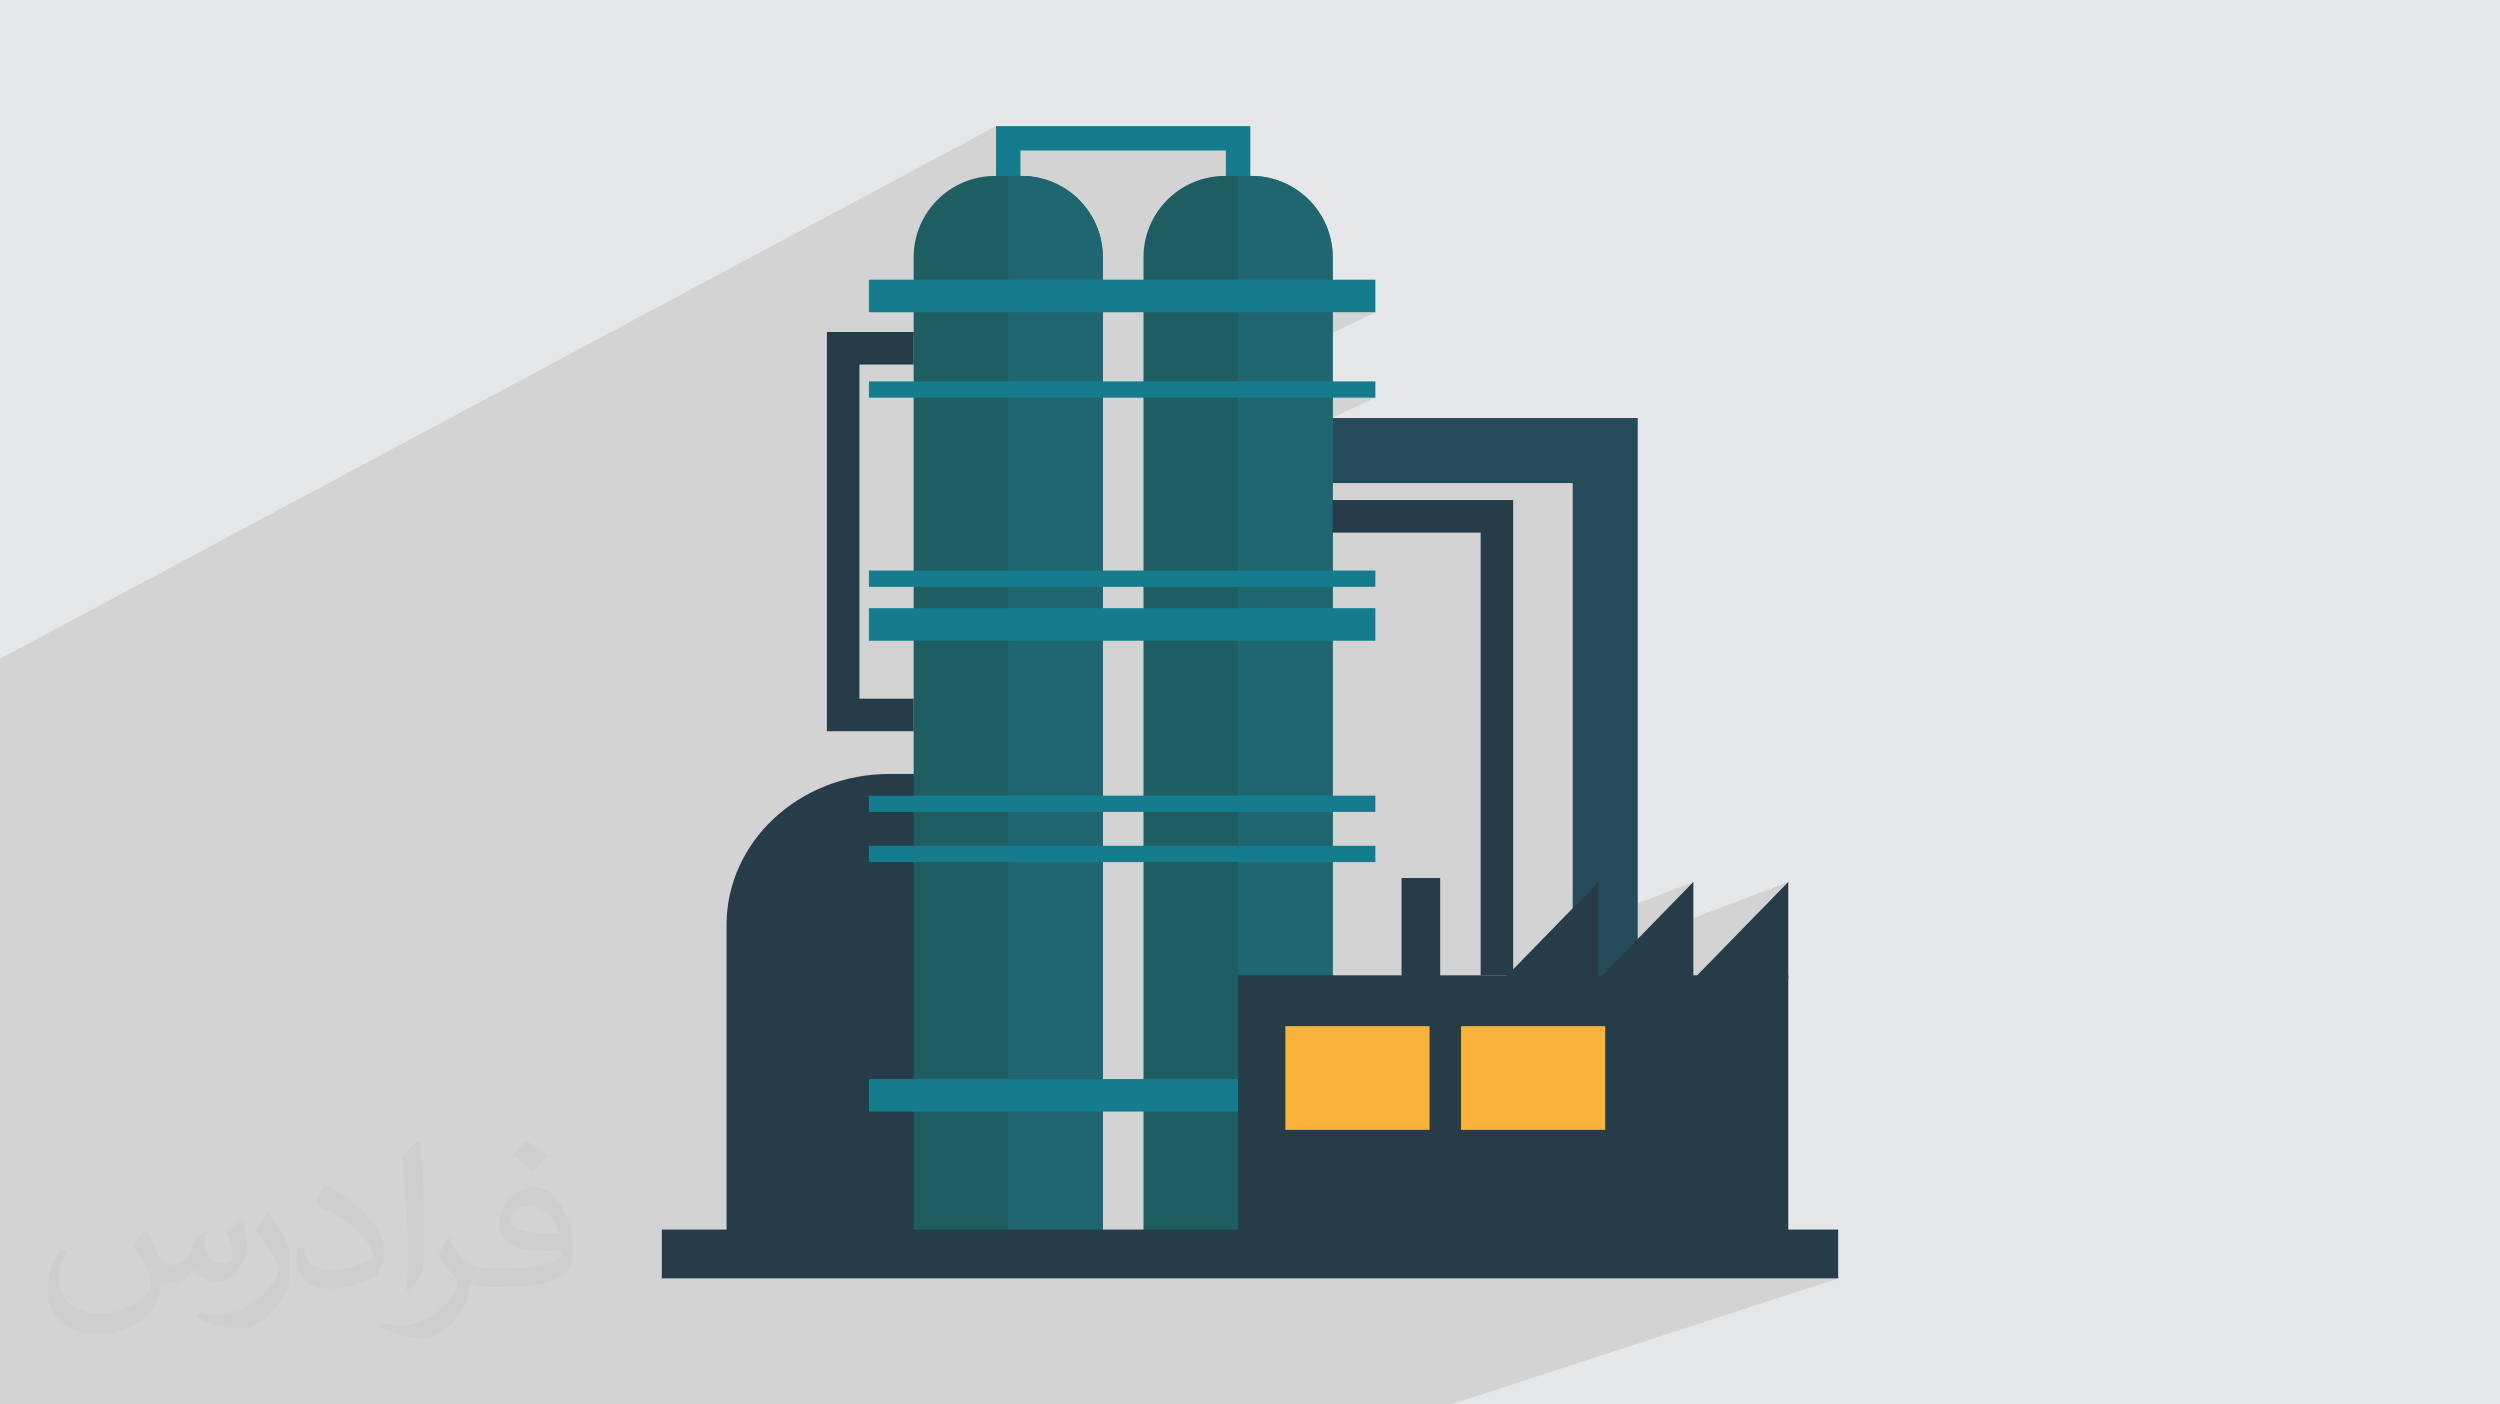
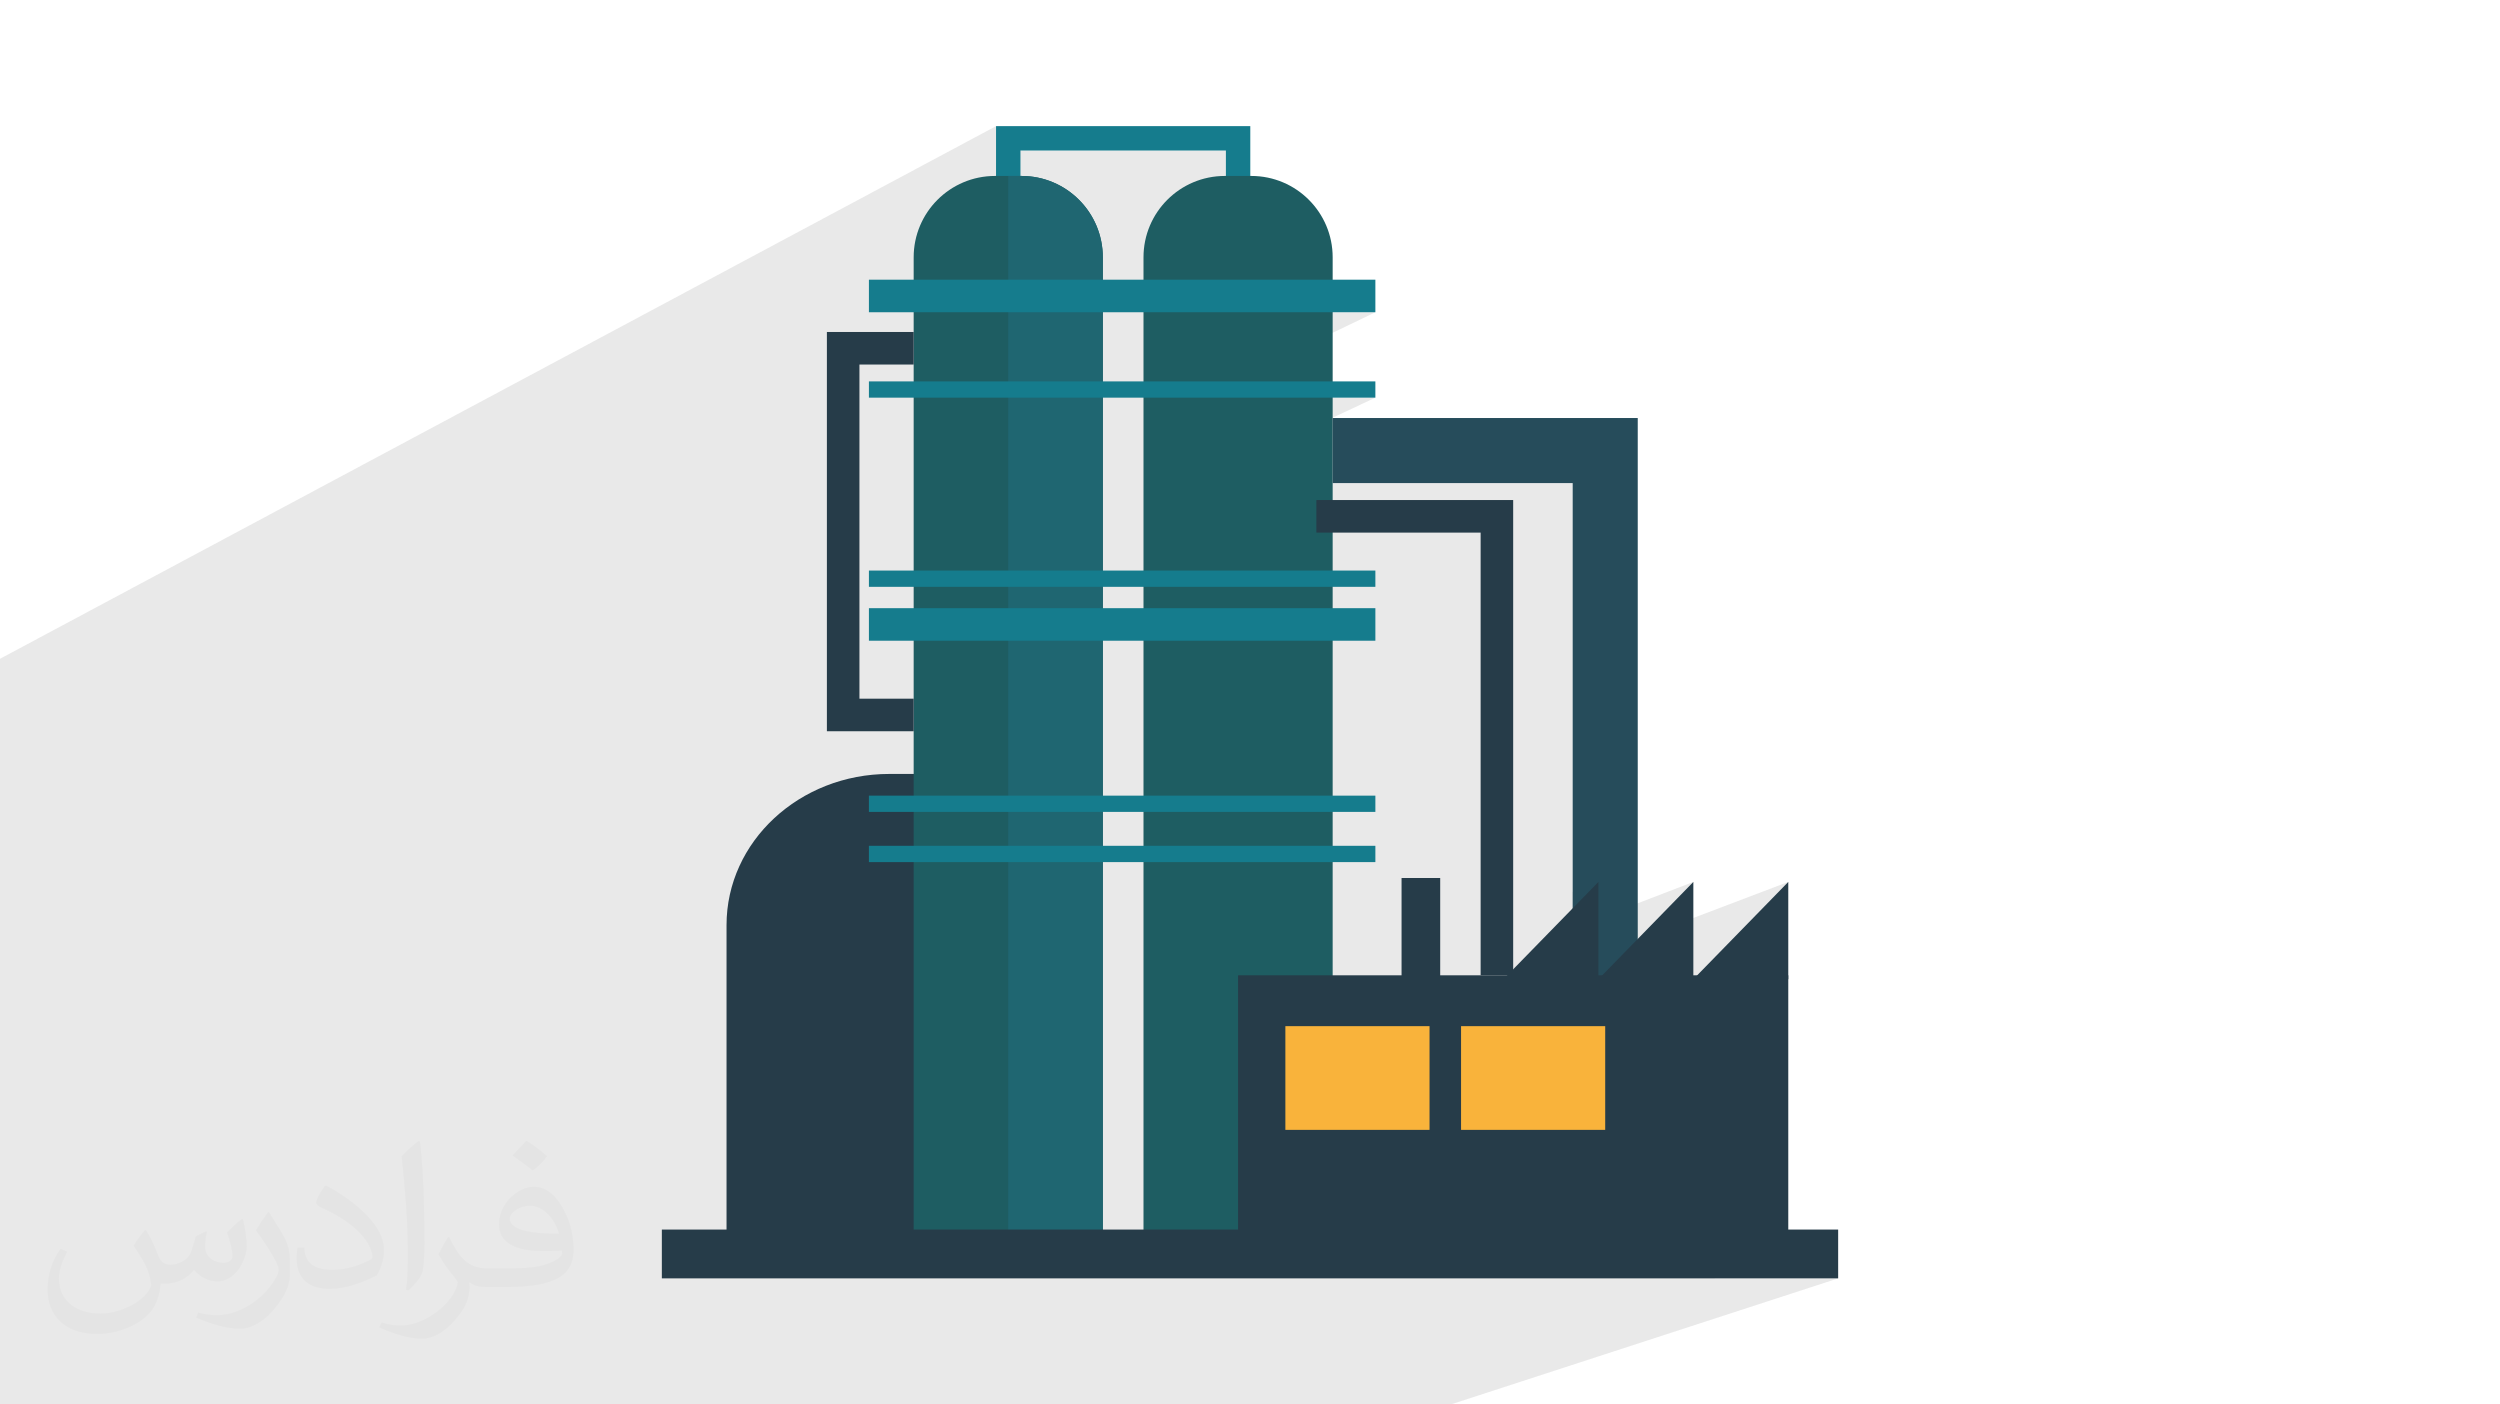
<svg xmlns="http://www.w3.org/2000/svg" xml:space="preserve" width="94.192mm" height="52.917mm" version="1.1" style="shape-rendering:geometricPrecision; text-rendering:geometricPrecision; image-rendering:optimizeQuality; fill-rule:evenodd; clip-rule:evenodd" viewBox="0 0 9404.92 5283.66">
  <defs>
    <style type="text/css">
   
    .fil0 {fill:#E6E7E8}
    .fil8 {fill:#F9B33B;fill-rule:nonzero}
    .fil3 {fill:#157C8D;fill-rule:nonzero}
    .fil6 {fill:#1F6671;fill-rule:nonzero}
    .fil5 {fill:#1E5D62;fill-rule:nonzero}
    .fil7 {fill:#264C5B;fill-rule:nonzero}
    .fil4 {fill:#263C49;fill-rule:nonzero}
    .fil2 {fill:#373435;fill-opacity:0.031}
    .fil1 {fill:#2B2A29;fill-opacity:0.102}
   
  </style>
  </defs>
  <g id="Layer_x0020_1">
-     <polygon class="fil0" points="-0,0 9404.92,0 9404.92,5283.66 -0,5283.66 " />
    <polygon class="fil1" points="2064.5,5283.66 1993.03,5283.66 1922.07,5283.66 1784.59,5283.66 1761.82,5283.66 1720.84,5283.66 1618.6,5283.66 1550.05,5283.66 1457.35,5283.66 1353.72,5283.66 1289.46,5283.66 1260.21,5283.66 1257.55,5283.66 1255.94,5283.66 1166.05,5283.66 1151.04,5283.66 965.05,5283.66 811.34,5283.66 581.37,5283.66 497.15,5283.66 355.34,5283.66 328.37,5283.66 226.64,5283.66 126.8,5283.66 78.36,5283.66 -0,5283.66 -0,5182.16 -0,4668.4 -0,4664.76 -0,4661.32 -0,4611.42 -0,4500.44 -0,4497.34 -0,4447.23 -0,4439.68 -0,4351.21 -0,4302.56 -0,4290.66 -0,4250.93 -0,4173.52 -0,4151.02 -0,4121.98 -0,3940.14 -0,3922.78 -0,3921.76 -0,3833.64 -0,3763.74 -0,3710.49 -0,3661.86 -0,3144.58 -0,3138.74 -0,3110.26 -0,3104.07 -0,3091.36 -0,3065.67 -0,3034.4 -0,3020.33 -0,2982.3 -0,2936.06 -0,2864.98 -0,2858.43 -0,2761.65 -0,2758.41 -0,2731.7 -0,2690.68 -0,2659.02 -0,2602.29 -0,2598.2 -0,2478.33 3747.06,474.49 3747.06,614.88 3838.9,566.27 4611.72,566.27 4611.72,685.31 4657.63,661.93 4657.63,723.19 4703.56,723.19 4657.63,746.43 4657.63,1174.63 5174.12,1174.63 4657.63,1422.91 4657.63,1495.98 5174.12,1495.98 4657.63,1738.12 4657.63,1739.36 5013.43,1572.56 5013.43,1817.38 5916.31,1817.38 5916.31,3355.44 6013.22,3317.7 6013.22,3455.01 6370.32,3317.7 6160.21,3533.08 6727.44,3317.7 6370.32,3683.77 6727.44,3683.77 6038.73,3936.48 6038.73,4250.51 4726.28,4717.33 5013.43,4717.33 6727.44,4717.33 6449.82,4809.17 6915.09,4809.17 5457.21,5283.66 5015.48,5283.66 3404.02,5283.66 3134.05,5283.66 3069.5,5283.66 2734.98,5283.66 2591.12,5283.66 2541.91,5283.66 2367.22,5283.66 2324.94,5283.66 2256.59,5283.66 2192.51,5283.66 2188.36,5283.66 " />
    <path class="fil2" d="M548.54 4627.69c17.95,27.21 29.6,53.36 40.96,82.43 8.45,16.91 12.93,48.09 52.57,48.09 11.61,0 28.28,-3.42 43.06,-11.61 16.63,-8.73 29.32,-21.94 35.94,-42l15.85 -53.36 38.57 -19.02 2.64 2.64c-5.27,20.09 -6.59,39.36 -6.59,54.43 0,44.63 38.57,61.56 69.22,61.56 17.95,0 34.09,-8.73 34.09,-25.11 0,-21.13 -8.98,-57.06 -20.62,-89.29 17.95,-17.95 35.94,-35.94 56.53,-50.47l3.17 1.6c8.98,38.04 14,75.56 14,100.66 0,24.57 -10.83,51.79 -19.81,69.49 -18.49,34.87 -51.25,62.62 -90.87,62.62 -30.1,0 -63.65,-15.07 -86.66,-43.06l-1.32 0c-21.66,26.96 -55.22,51.25 -108.86,51.25l-16.63 0c-2.64,35.41 -10.29,60.49 -21.94,82.95 -31.95,62.34 -126.81,106.47 -216.1,106.47 -124.17,0 -186.51,-71.59 -186.51,-166.96 0,-58.91 19.27,-113.6 48.88,-152.42l24.29 10.04c-18.49,35.41 -30.91,68.68 -30.91,101.45 0,89.29 72.66,131.83 156.4,131.83 77.68,0 173.83,-49.41 191.28,-106.72 -6.59,-62.62 -30.1,-91.93 -66.04,-148.99 10.83,-19.02 24.83,-38.04 42.28,-58.38l3.17 0 0 0 0 0 -0.02 -0.09zm1432.13 -336.04c26.15,16.39 51.79,35.66 76.87,57.85 -14,19.81 -31.45,37.79 -53.11,53.64 -25.11,-20.34 -50.19,-37.79 -75.84,-56.27 17.42,-19.55 34.62,-38.29 52.04,-55.22l0 0 0 0 0 0 0 0 0 0 0.03 0zm13.47 244.11c-42.28,0 -76.87,27.75 -76.87,48.34 0,44.13 84.53,57.85 185.72,57.31 -12.68,-51.79 -57.06,-105.68 -108.86,-105.68l0.01 0.03zm-94.86 236.19c54.96,0 103.04,-1.6 139.74,-10.83 40.96,-10.29 75.56,-30.91 75.56,-45.17 0,-3.7 0,-8.19 -1.32,-11.89 -22.98,2.11 -49.41,2.11 -72.38,2.11 -74.49,0 -131.55,-16.91 -154.02,-58.66 -5.55,-11.61 -9.51,-24.57 -9.51,-39.36 0,-40.43 17.42,-79.79 48.09,-107 25.61,-22.45 53.89,-36.44 82.67,-36.44 52.04,0 93.51,41.75 122.57,107.54 15.85,35.94 26.68,77.4 26.68,129.72 0,34.87 -9.51,64.19 -31.17,85.85 -40.43,39.11 -114.92,53.89 -229.04,53.89l-51.79 0 0 0 -13.47 0c-28.28,0 -48.62,-5.02 -64.72,-17.42l-2.64 0c0.79,6.59 1.32,12.93 1.32,19.02 0,25.61 -8.45,58.38 -25.61,84.53 -50.72,75.3 -105.68,108.04 -153.24,108.04 -48.09,0 -107,-18.49 -160.11,-42.54l9.51 -18.49c17.17,7.13 40.96,11.89 73.7,11.89 85.85,0 198.66,-82.43 212.66,-163 -3.17,-6.59 -8.98,-15.32 -17.17,-24.57 -25.11,-29.85 -40.96,-54.68 -55.75,-80.83 12.68,-25.11 24.29,-45.17 35.13,-63.4l4.49 -0.53c36.72,74.77 69.99,117.55 144.23,117.55l11.61 0 0 0 53.89 0 0 0 0 0 0 0 0 0 0 0 0.09 0.01zm-371.98 79c6.34,-34.34 6.87,-72.91 6.87,-108.86l0 -53.36c0,-99.6 -12.68,-244.36 -22.98,-338.68 17.95,-19.27 43.06,-42 62.87,-57.31l5.81 1.6c13.47,118.62 16.63,256 16.63,383.06 0,33.3 -1.32,65.79 -4.49,89.55 -1.85,30.1 -19.27,52.83 -56.53,87.7l-8.19 -3.7zm-382.8 -157.19c1.85,46.77 24.83,83.49 105.15,83.49 49.93,0 92.19,-12.93 138.96,-35.13 8.45,-3.7 12.93,-8.73 12.93,-12.93 0,-29.32 -22.45,-68.15 -60.23,-103.55 -36.72,-33.3 -85.34,-62.62 -130.76,-82.18 -15.6,-6.59 -20.62,-13.47 -20.62,-20.09 0,-13.47 17.95,-41.75 32.77,-62.09l5.02 -0.53c52.04,27.21 110.17,67.64 153.24,112.53 39.11,41.47 63.4,83.49 63.4,129.19 0,33.81 -10.29,65.51 -26.96,95.11 -57.06,28.79 -117.83,50.72 -178.06,50.72 -73.17,0 -123.1,-34.34 -123.1,-114.92 0,-8.73 0,-22.19 3.17,-39.64l25.11 0 0 0 0 0 0 0 0 0 0 0 -0.02 0zm-132.37 -132.9l45.45 73.45c16.63,27.21 32.23,56.81 32.23,103.55l0 59.7c0,48.34 -30.91,100.13 -80.83,151.38 -39.11,34.62 -73.7,49.41 -105.68,49.41 -47.55,0 -101.98,-14.79 -164.85,-41.75l7.13 -18.49c19.81,5.27 42.79,9.77 71.06,9.77 90.36,-0.53 182.8,-66.57 225.08,-147.15 5.02,-9.26 6.87,-17.95 6.87,-24.04 0,-9.26 -5.02,-19.55 -8.98,-28.79 -22.98,-43.31 -48.62,-82.95 -76.87,-119.68 14.79,-23.25 29.6,-45.7 45.7,-67.9l3.7 0.53 0 0 0 0 0 0 0 0 0 0 -0.02 0.01z" />
    <g id="_2459227945200">
      <polygon class="fil3" points="4703.56,723.19 4611.72,723.19 4611.72,566.27 3838.9,566.27 3838.9,723.19 3747.06,723.19 3747.06,474.49 4703.56,474.49 " />
      <path class="fil4" d="M3865.69 4717.33l-1132.48 0 0 -1237.11c0,-314.01 274.09,-568.66 612.16,-568.66l520.31 0 0 1805.77z" />
      <path class="fil5" d="M4148.8 4717.33l-711.61 0 0 -3749.31c0,-169.05 137.04,-306.09 306.11,-306.09l99.44 0c169.02,0 306.07,137.03 306.07,306.09l0 3749.31z" />
      <path class="fil6" d="M4148.8 4717.33l0 -3749.26c0,-169.1 -137.04,-306.14 -306.07,-306.14l-49.73 0 0 4055.4 355.8 0z" />
      <path class="fil5" d="M5013.43 4717.33l-711.61 0 0 -3749.31c0,-169.05 137.04,-306.09 306.07,-306.09l99.45 0c169.05,0 306.1,137.03 306.1,306.09l0 3749.31z" />
      <polygon class="fil4" points="5692.52,3669.1 5570.09,3669.1 5570.09,2003.65 4952.24,2003.65 4952.24,1881.12 5692.52,1881.12 " />
-       <path class="fil6" d="M5013.43 4717.33l0 -3749.26c0,-169.1 -137.04,-306.14 -306.1,-306.14l-49.7 0 0 4055.4 355.8 0z" />
      <polygon class="fil3" points="3268.83,1174.63 5174.12,1174.63 5174.12,1052.16 3268.83,1052.16 " />
      <polygon class="fil3" points="3268.83,1495.98 5174.12,1495.98 5174.12,1434.82 3268.83,1434.82 " />
      <polygon class="fil3" points="3268.83,2207.62 5174.12,2207.62 5174.12,2146.41 3268.83,2146.41 " />
-       <polygon class="fil3" points="3268.83,4181.69 5174.12,4181.69 5174.12,4059.34 3268.83,4059.34 " />
      <polygon class="fil7" points="6161.14,3730.3 5916.31,3730.3 5916.31,1817.38 5013.43,1817.38 5013.43,1572.56 6161.14,1572.56 " />
      <polygon class="fil4" points="4657.63,4717.33 6727.44,4717.33 6727.44,3669.09 4657.63,3669.09 " />
      <polygon class="fil4" points="3437.19,2750.9 3110.74,2750.9 3110.74,1248.9 3437.19,1248.9 3437.19,1371.36 3233.18,1371.36 3233.18,2628.41 3437.19,2628.41 " />
      <polygon class="fil3" points="3268.83,2410.36 5174.12,2410.36 5174.12,2287.95 3268.83,2287.95 " />
      <polygon class="fil3" points="3268.83,3054.33 5174.12,3054.33 5174.12,2993.17 3268.83,2993.17 " />
      <polygon class="fil3" points="3268.83,3243.19 5174.12,3243.19 5174.12,3181.88 3268.83,3181.88 " />
      <polygon class="fil4" points="5272.61,3698.34 5417.99,3698.34 5417.99,3303 5272.61,3303 " />
      <polygon class="fil8" points="4835.53,4250.51 5377.86,4250.51 5377.86,3860.36 4835.53,3860.36 " />
      <polygon class="fil8" points="5496.45,4250.51 6038.73,4250.51 6038.73,3860.36 5496.45,3860.36 " />
      <polygon class="fil4" points="6727.44,3683.77 6727.44,3317.7 6370.32,3683.77 " />
      <polygon class="fil4" points="6370.32,3683.77 6370.32,3317.7 6013.22,3683.77 " />
      <polygon class="fil4" points="6013.22,3683.77 6013.22,3317.7 5656.11,3683.77 " />
      <polygon class="fil4" points="2489.84,4809.17 6915.09,4809.17 6915.09,4625.56 2489.84,4625.56 " />
    </g>
  </g>
</svg>